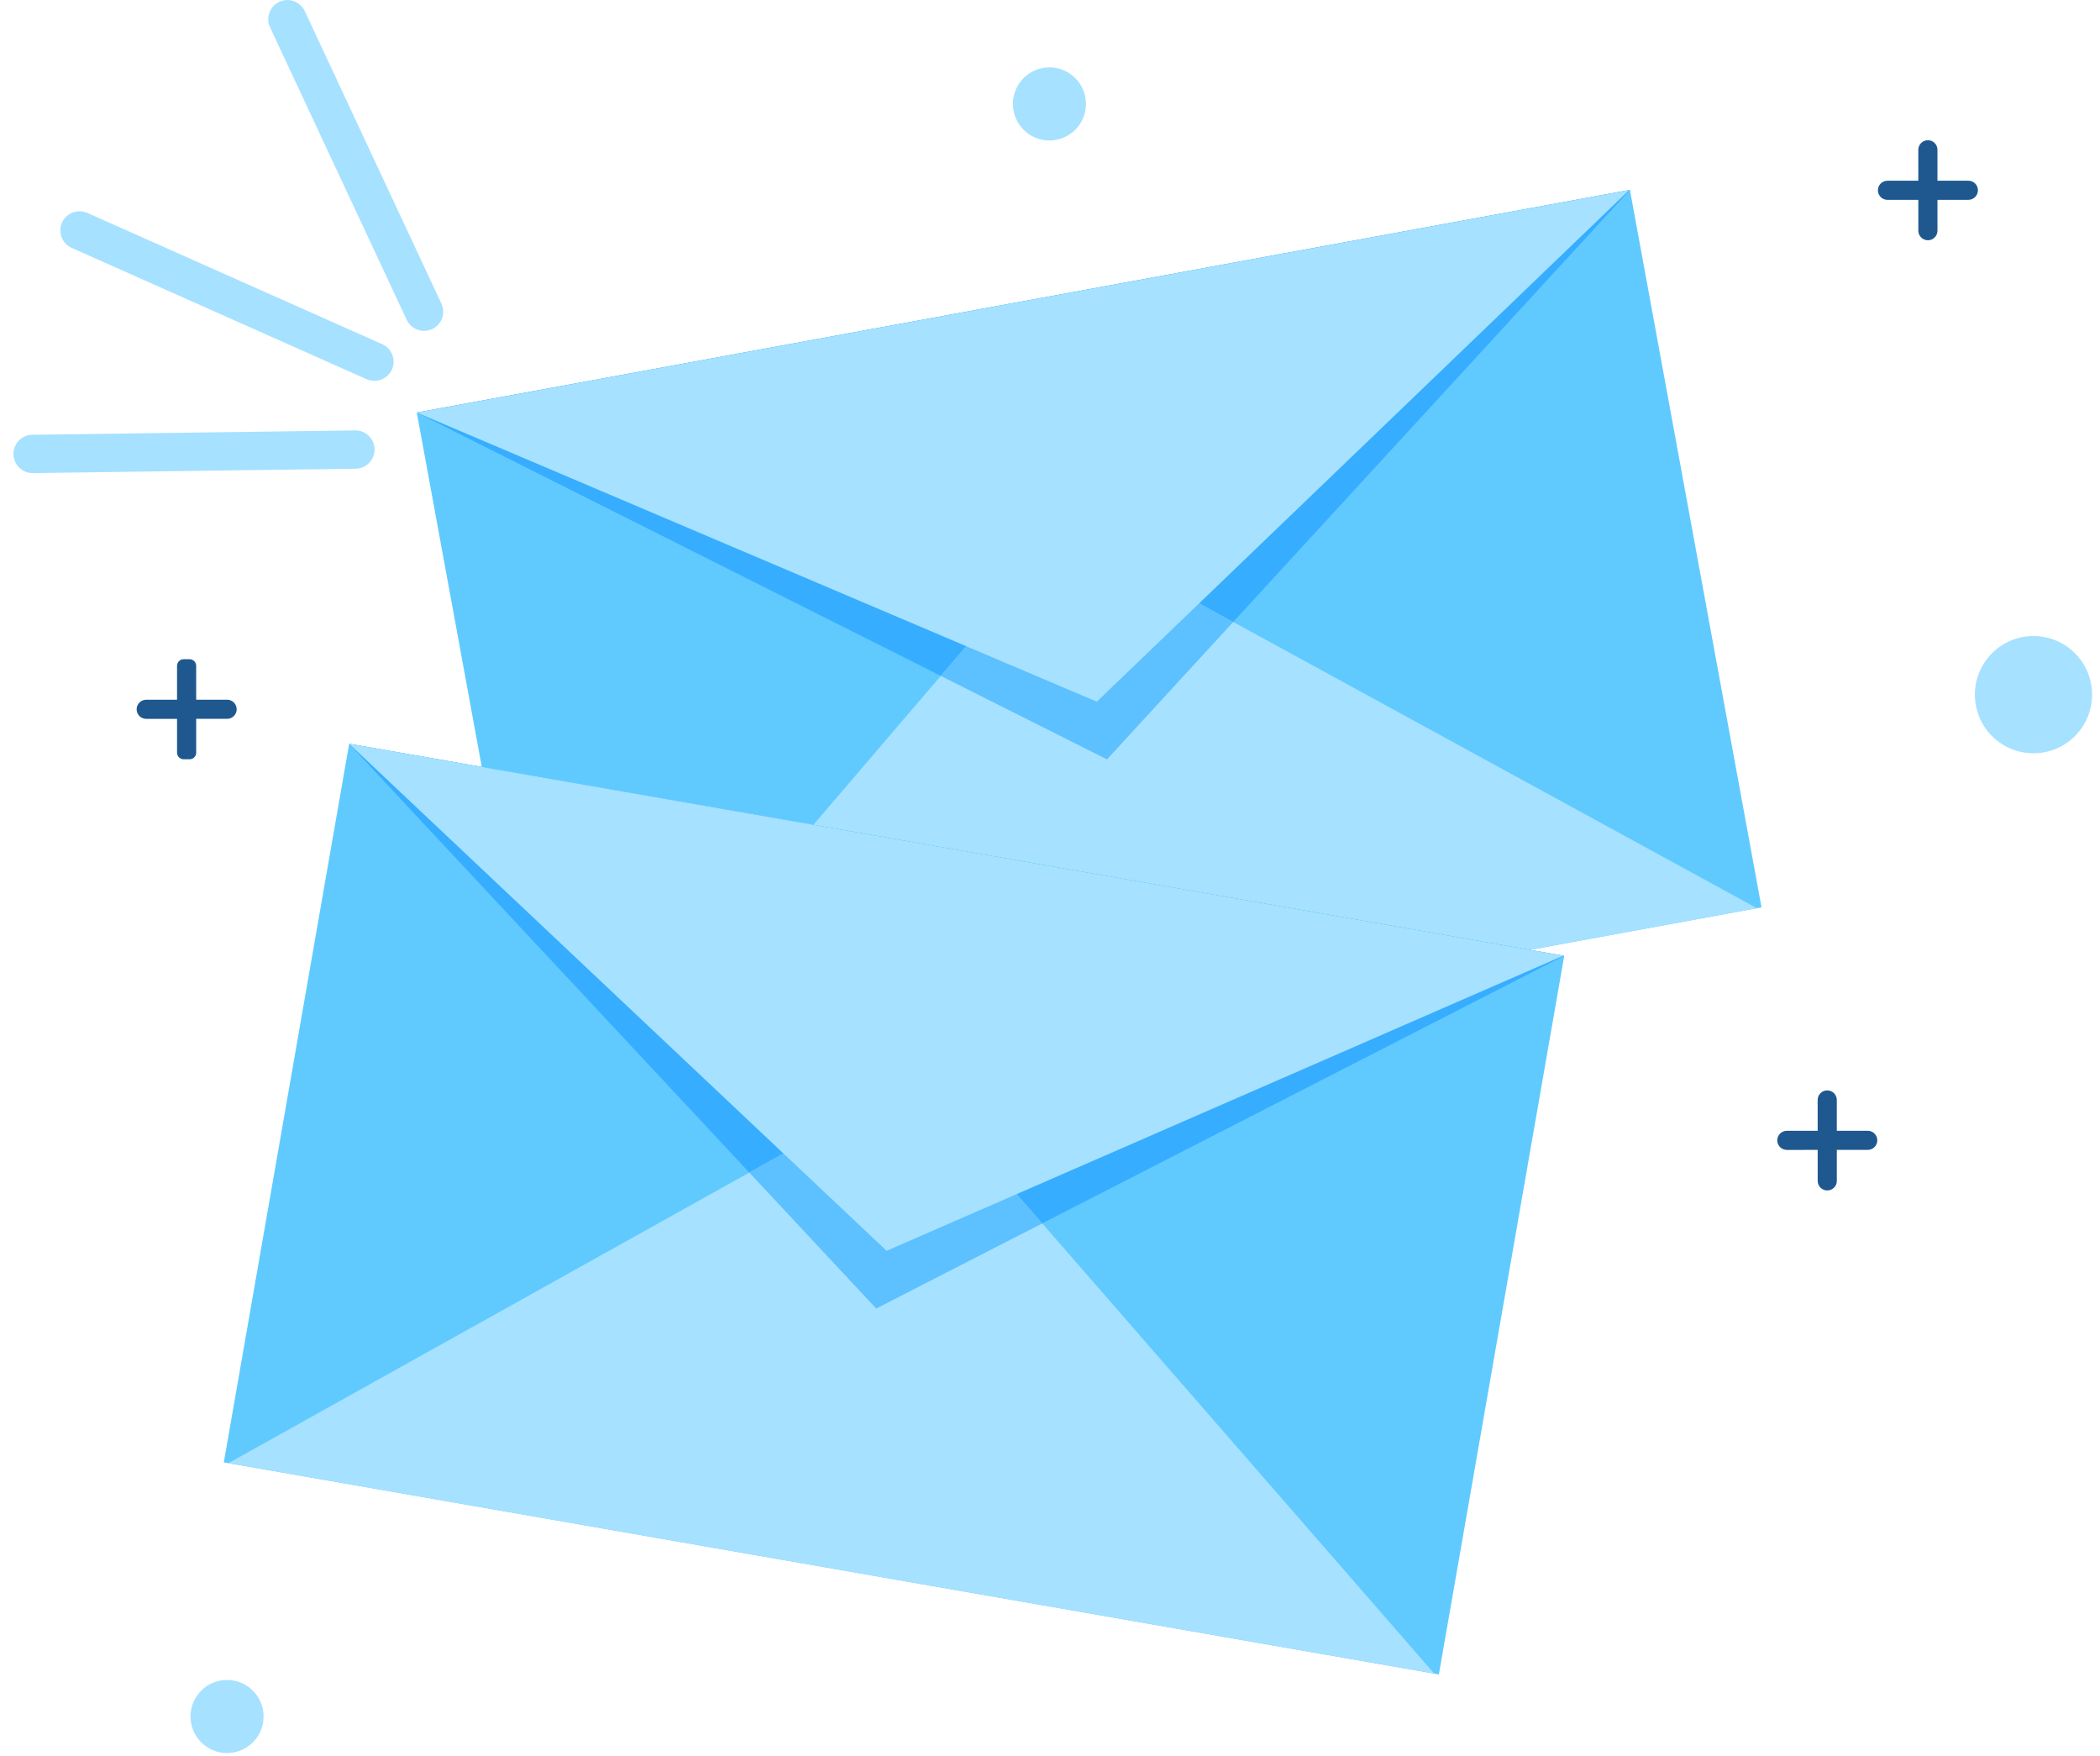
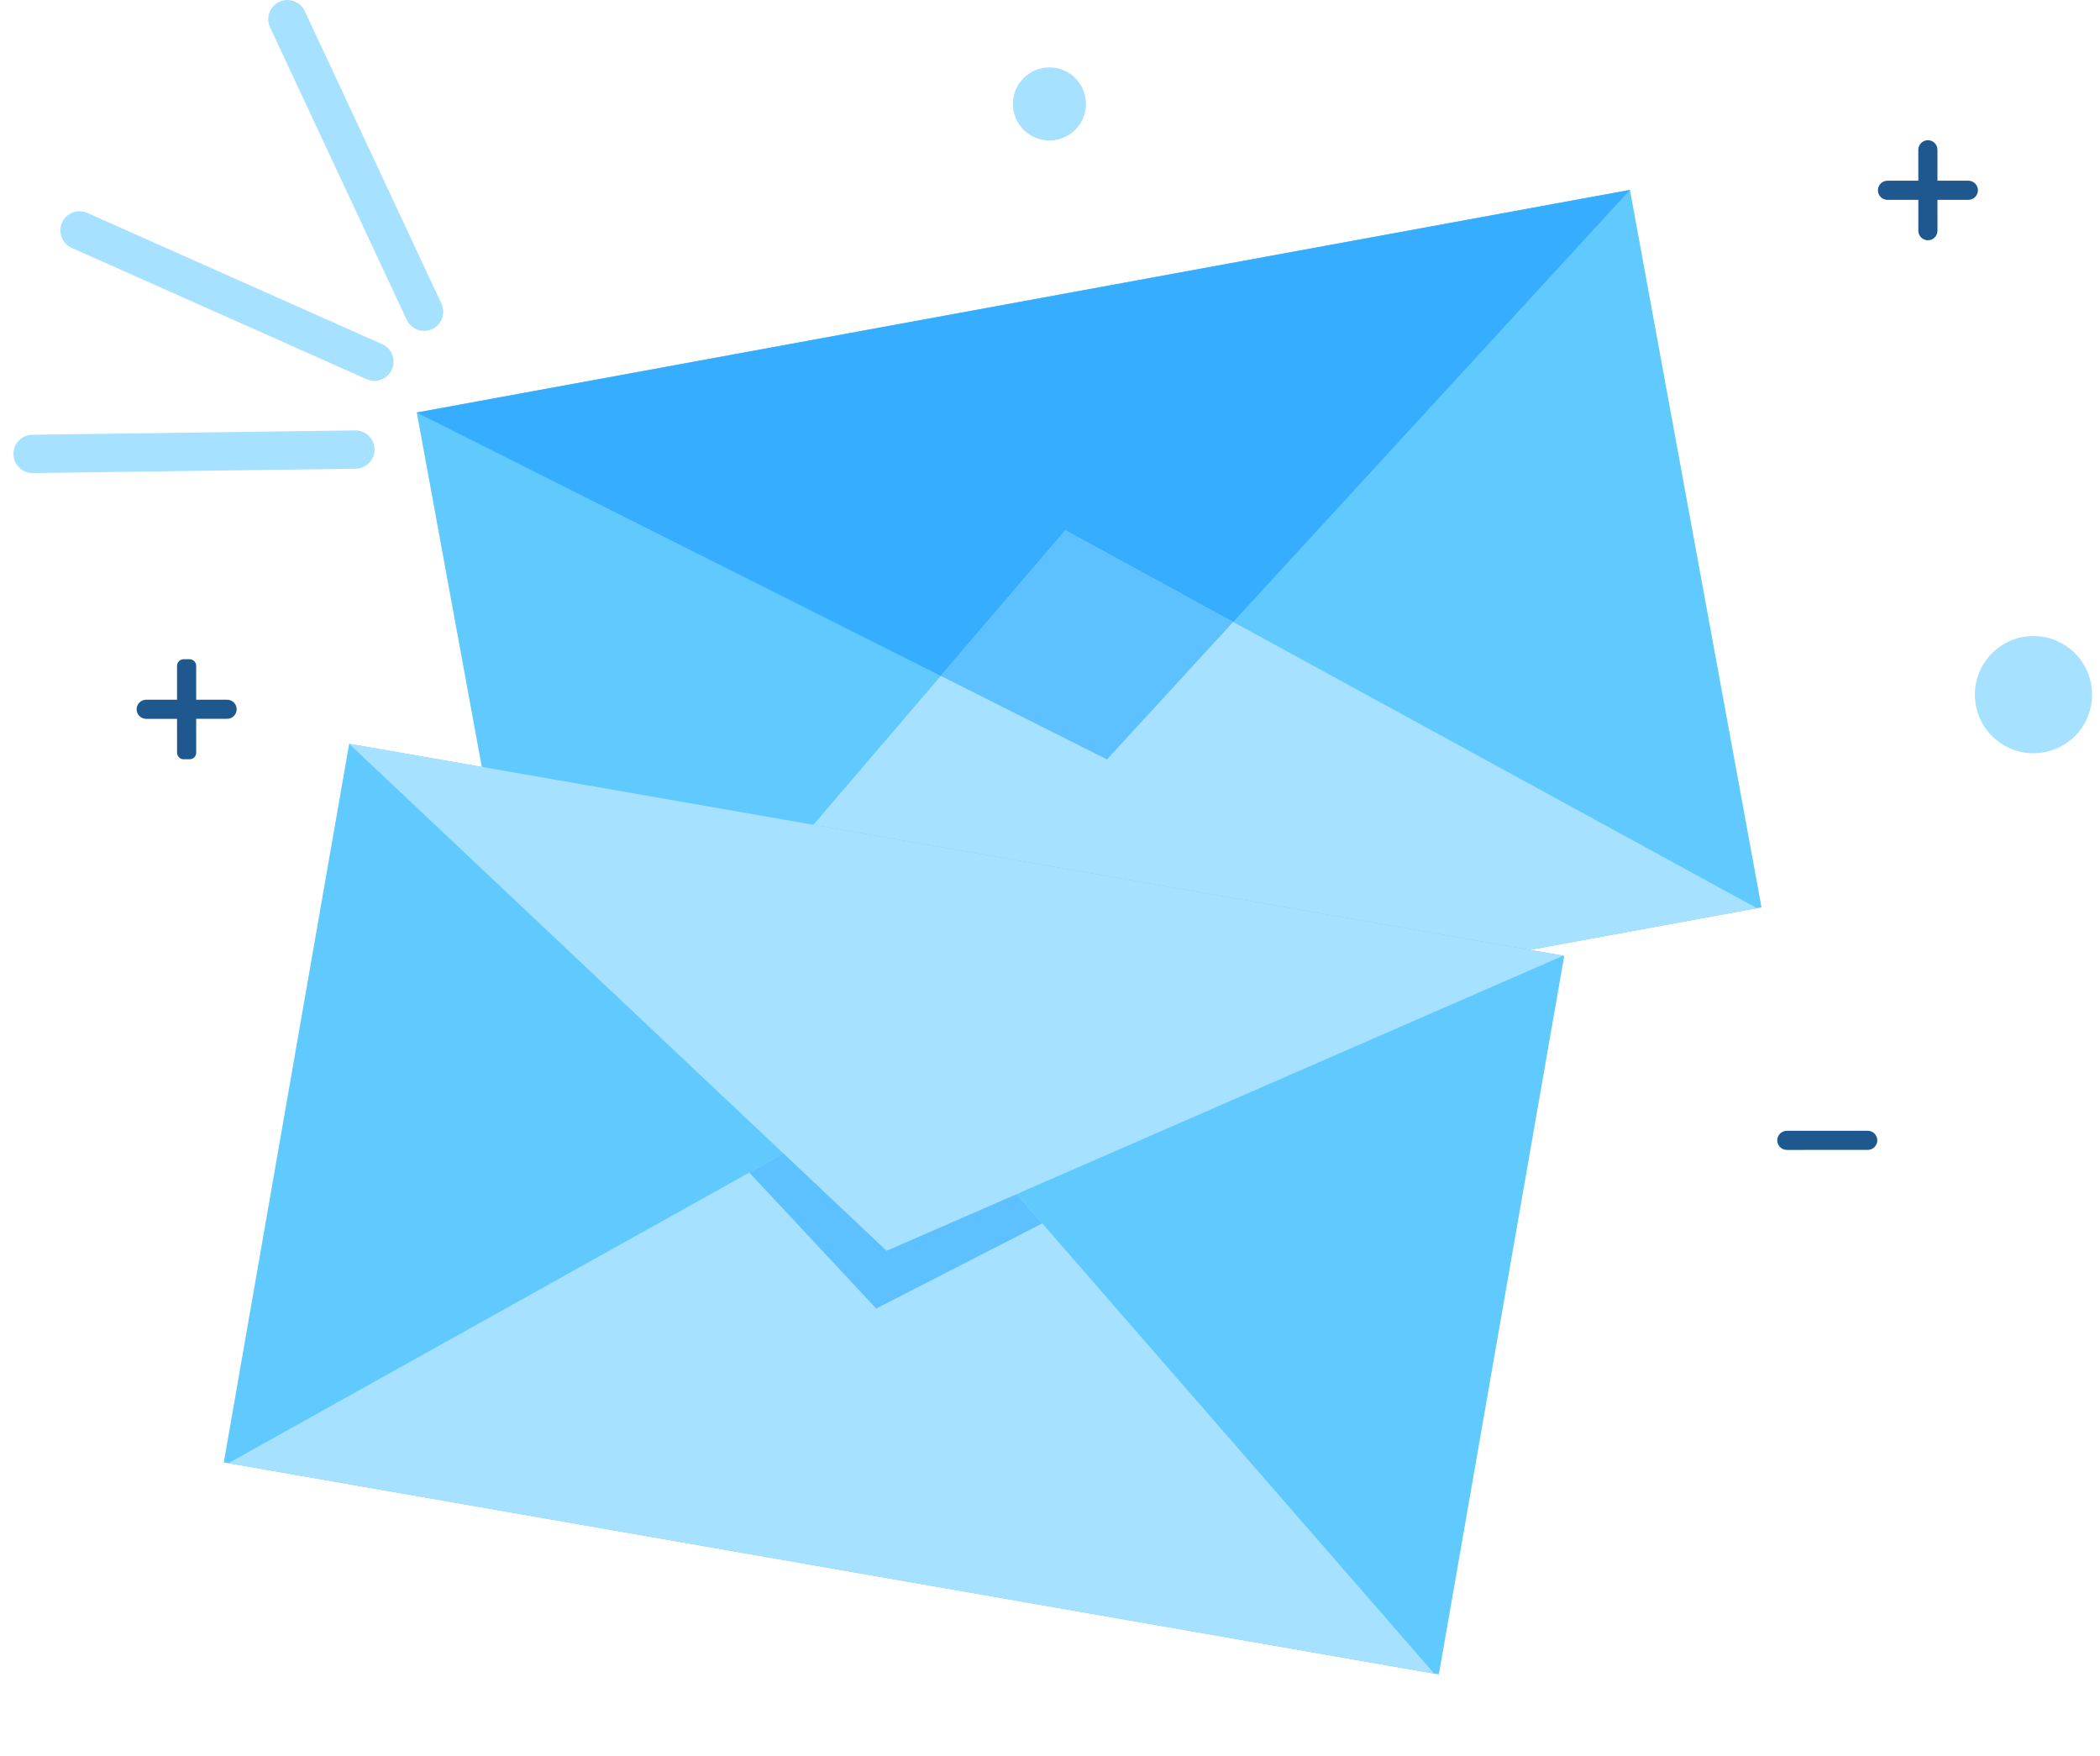
<svg xmlns="http://www.w3.org/2000/svg" width="134" height="112" viewBox="0 0 134 112" fill="none">
  <g id="Group 230057">
    <path id="path28" d="M34.991 72.086L112.402 57.885L104.005 12.113L26.594 26.315L34.991 72.086Z" fill="#60CAFF" />
    <path id="path30" d="M67.982 33.825L112.108 57.938L73.698 64.985L35.289 72.031L67.982 33.825Z" fill="#A6E1FF" />
    <path id="path32" d="M60.032 43.117L26.594 26.319L104.005 12.117L78.686 39.681L67.98 33.829L60.032 43.117Z" fill="#36ADFF" />
    <path id="path34" d="M70.636 48.445L60.031 43.118L67.979 33.83L78.686 39.681L70.636 48.445Z" fill="#5DC0FF" />
-     <path id="path36" d="M69.986 44.766L103.957 12.128L26.594 26.321L69.986 44.766Z" fill="#A6E1FF" />
    <path id="path38" d="M14.281 93.292L91.813 106.82L99.812 60.979L22.28 47.45L14.281 93.292Z" fill="#60CAFF" />
    <path id="path40" d="M58.493 68.845L91.517 106.766L53.047 100.054L14.578 93.341L58.493 68.845Z" fill="#A6E1FF" />
-     <path id="path42" d="M66.498 78.047L58.486 68.846L47.81 74.801L22.273 47.447L99.805 60.976L66.498 78.047Z" fill="#36ADFF" />
    <path id="path44" d="M55.911 83.477L47.812 74.802L58.488 68.847L66.501 78.048L55.911 83.477Z" fill="#5DC0FF" />
    <path id="path46" d="M56.575 79.797L99.757 60.967L22.273 47.446L56.575 79.797Z" fill="#A6E1FF" />
    <path id="path48" d="M23.891 24.297C23.725 24.297 23.556 24.263 23.395 24.192L4.577 15.815C3.96 15.541 3.683 14.818 3.957 14.202C4.232 13.585 4.954 13.308 5.571 13.583L24.389 21.959C25.005 22.233 25.283 22.955 25.008 23.572C24.806 24.027 24.359 24.297 23.891 24.297Z" fill="#A6E1FF" />
    <path id="path50" d="M2.081 30.18C1.414 30.18 0.869 29.643 0.859 28.974C0.85 28.299 1.39 27.745 2.065 27.735L22.661 27.458C23.333 27.449 23.89 27.988 23.899 28.663C23.909 29.338 23.369 29.893 22.694 29.901L2.098 30.18H2.081Z" fill="#A6E1FF" />
    <path id="path52" d="M27.06 21.109C26.6 21.109 26.16 20.848 25.952 20.404L17.232 1.743C16.947 1.131 17.211 0.405 17.822 0.118C18.434 -0.167 19.161 0.097 19.447 0.708L28.166 19.37C28.452 19.982 28.188 20.709 27.576 20.994C27.409 21.072 27.233 21.109 27.06 21.109Z" fill="#A6E1FF" />
-     <path id="path54" d="M116.597 75.945C116.934 75.945 117.207 75.671 117.207 75.334L117.206 70.172C117.205 69.835 116.932 69.562 116.595 69.562C116.258 69.562 115.984 69.835 115.984 70.173L115.986 75.335C115.986 75.672 116.259 75.945 116.597 75.945Z" fill="#1F588F" />
    <path id="path56" d="M119.79 72.747C119.79 72.41 119.516 72.137 119.178 72.137L114.017 72.139C113.68 72.139 113.406 72.412 113.406 72.749C113.407 73.086 113.68 73.359 114.018 73.359L119.179 73.358C119.516 73.358 119.79 73.084 119.79 72.747Z" fill="#1F588F" />
    <path id="path58" d="M123.018 15.328C123.355 15.328 123.629 15.055 123.629 14.717L123.628 9.555C123.628 9.218 123.355 8.945 123.018 8.945C122.68 8.945 122.406 9.219 122.406 9.556L122.408 14.718C122.408 15.055 122.681 15.328 123.018 15.328Z" fill="#1F588F" />
    <path id="path60" d="M126.211 12.138C126.211 11.801 125.937 11.527 125.6 11.527L120.439 11.529C120.101 11.529 119.828 11.803 119.828 12.14C119.828 12.477 120.101 12.75 120.439 12.75L125.6 12.748C125.937 12.748 126.211 12.475 126.211 12.138Z" fill="#1F588F" />
    <path id="path62" d="M11.72 48.438H12.098C12.331 48.438 12.52 48.249 12.519 48.016L12.518 42.477C12.518 42.244 12.329 42.055 12.096 42.055H11.719C11.486 42.055 11.297 42.244 11.297 42.477L11.298 48.016C11.298 48.249 11.487 48.438 11.72 48.438Z" fill="#1F588F" />
    <path id="path64" d="M15.102 45.248C15.102 44.91 14.828 44.637 14.491 44.637L9.329 44.639C8.992 44.639 8.719 44.912 8.719 45.249C8.719 45.587 8.992 45.86 9.329 45.859L14.491 45.858C14.829 45.858 15.102 45.585 15.102 45.248Z" fill="#1F588F" />
    <path id="path66" d="M126.016 44.316C126.016 46.381 127.691 48.055 129.756 48.055C131.821 48.054 133.494 46.38 133.493 44.315C133.493 42.25 131.819 40.576 129.754 40.576C127.688 40.577 126.015 42.252 126.016 44.316Z" fill="#A6E1FF" />
    <path id="path68" d="M64.633 6.631C64.633 7.919 65.677 8.962 66.965 8.961C68.252 8.961 69.295 7.917 69.295 6.63C69.294 5.342 68.25 4.298 66.963 4.299C65.676 4.299 64.633 5.343 64.633 6.631Z" fill="#A6E1FF" />
-     <path id="path70" d="M12.156 109.506C12.157 110.793 13.201 111.836 14.488 111.836C15.775 111.835 16.819 110.792 16.819 109.504C16.818 108.217 15.774 107.173 14.487 107.173C13.199 107.174 12.156 108.217 12.156 109.506Z" fill="#A6E1FF" />
  </g>
</svg>